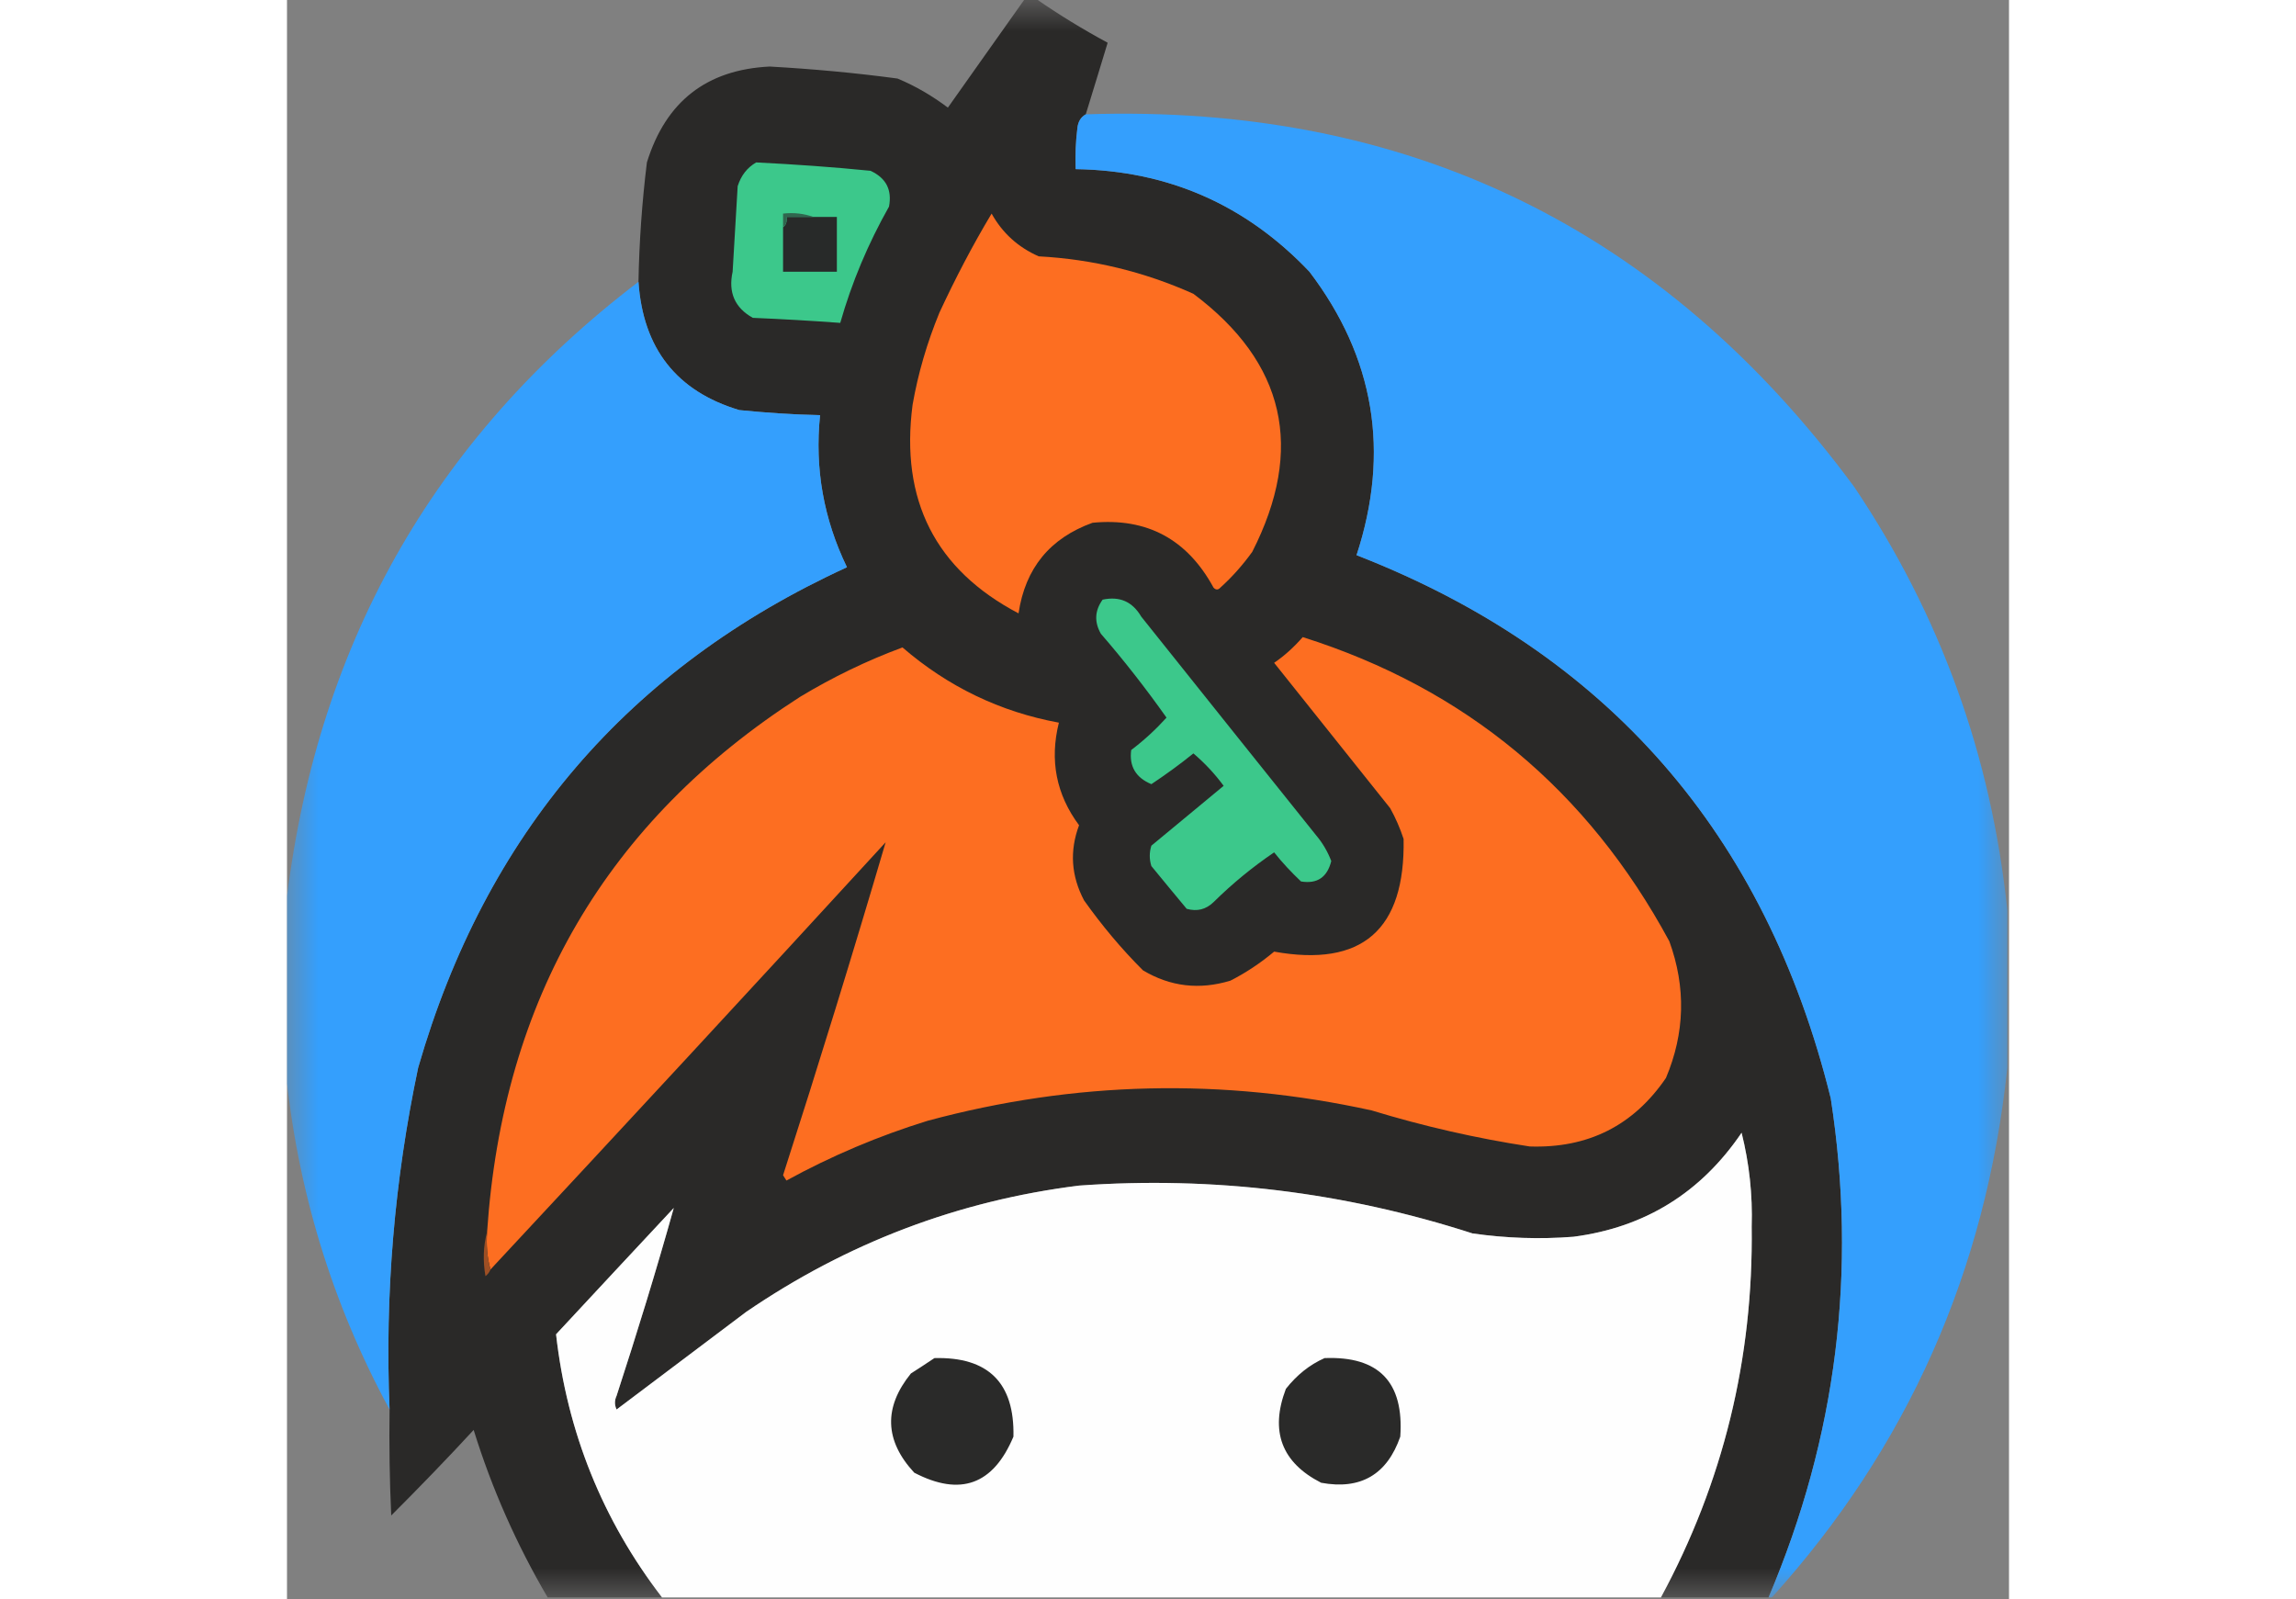
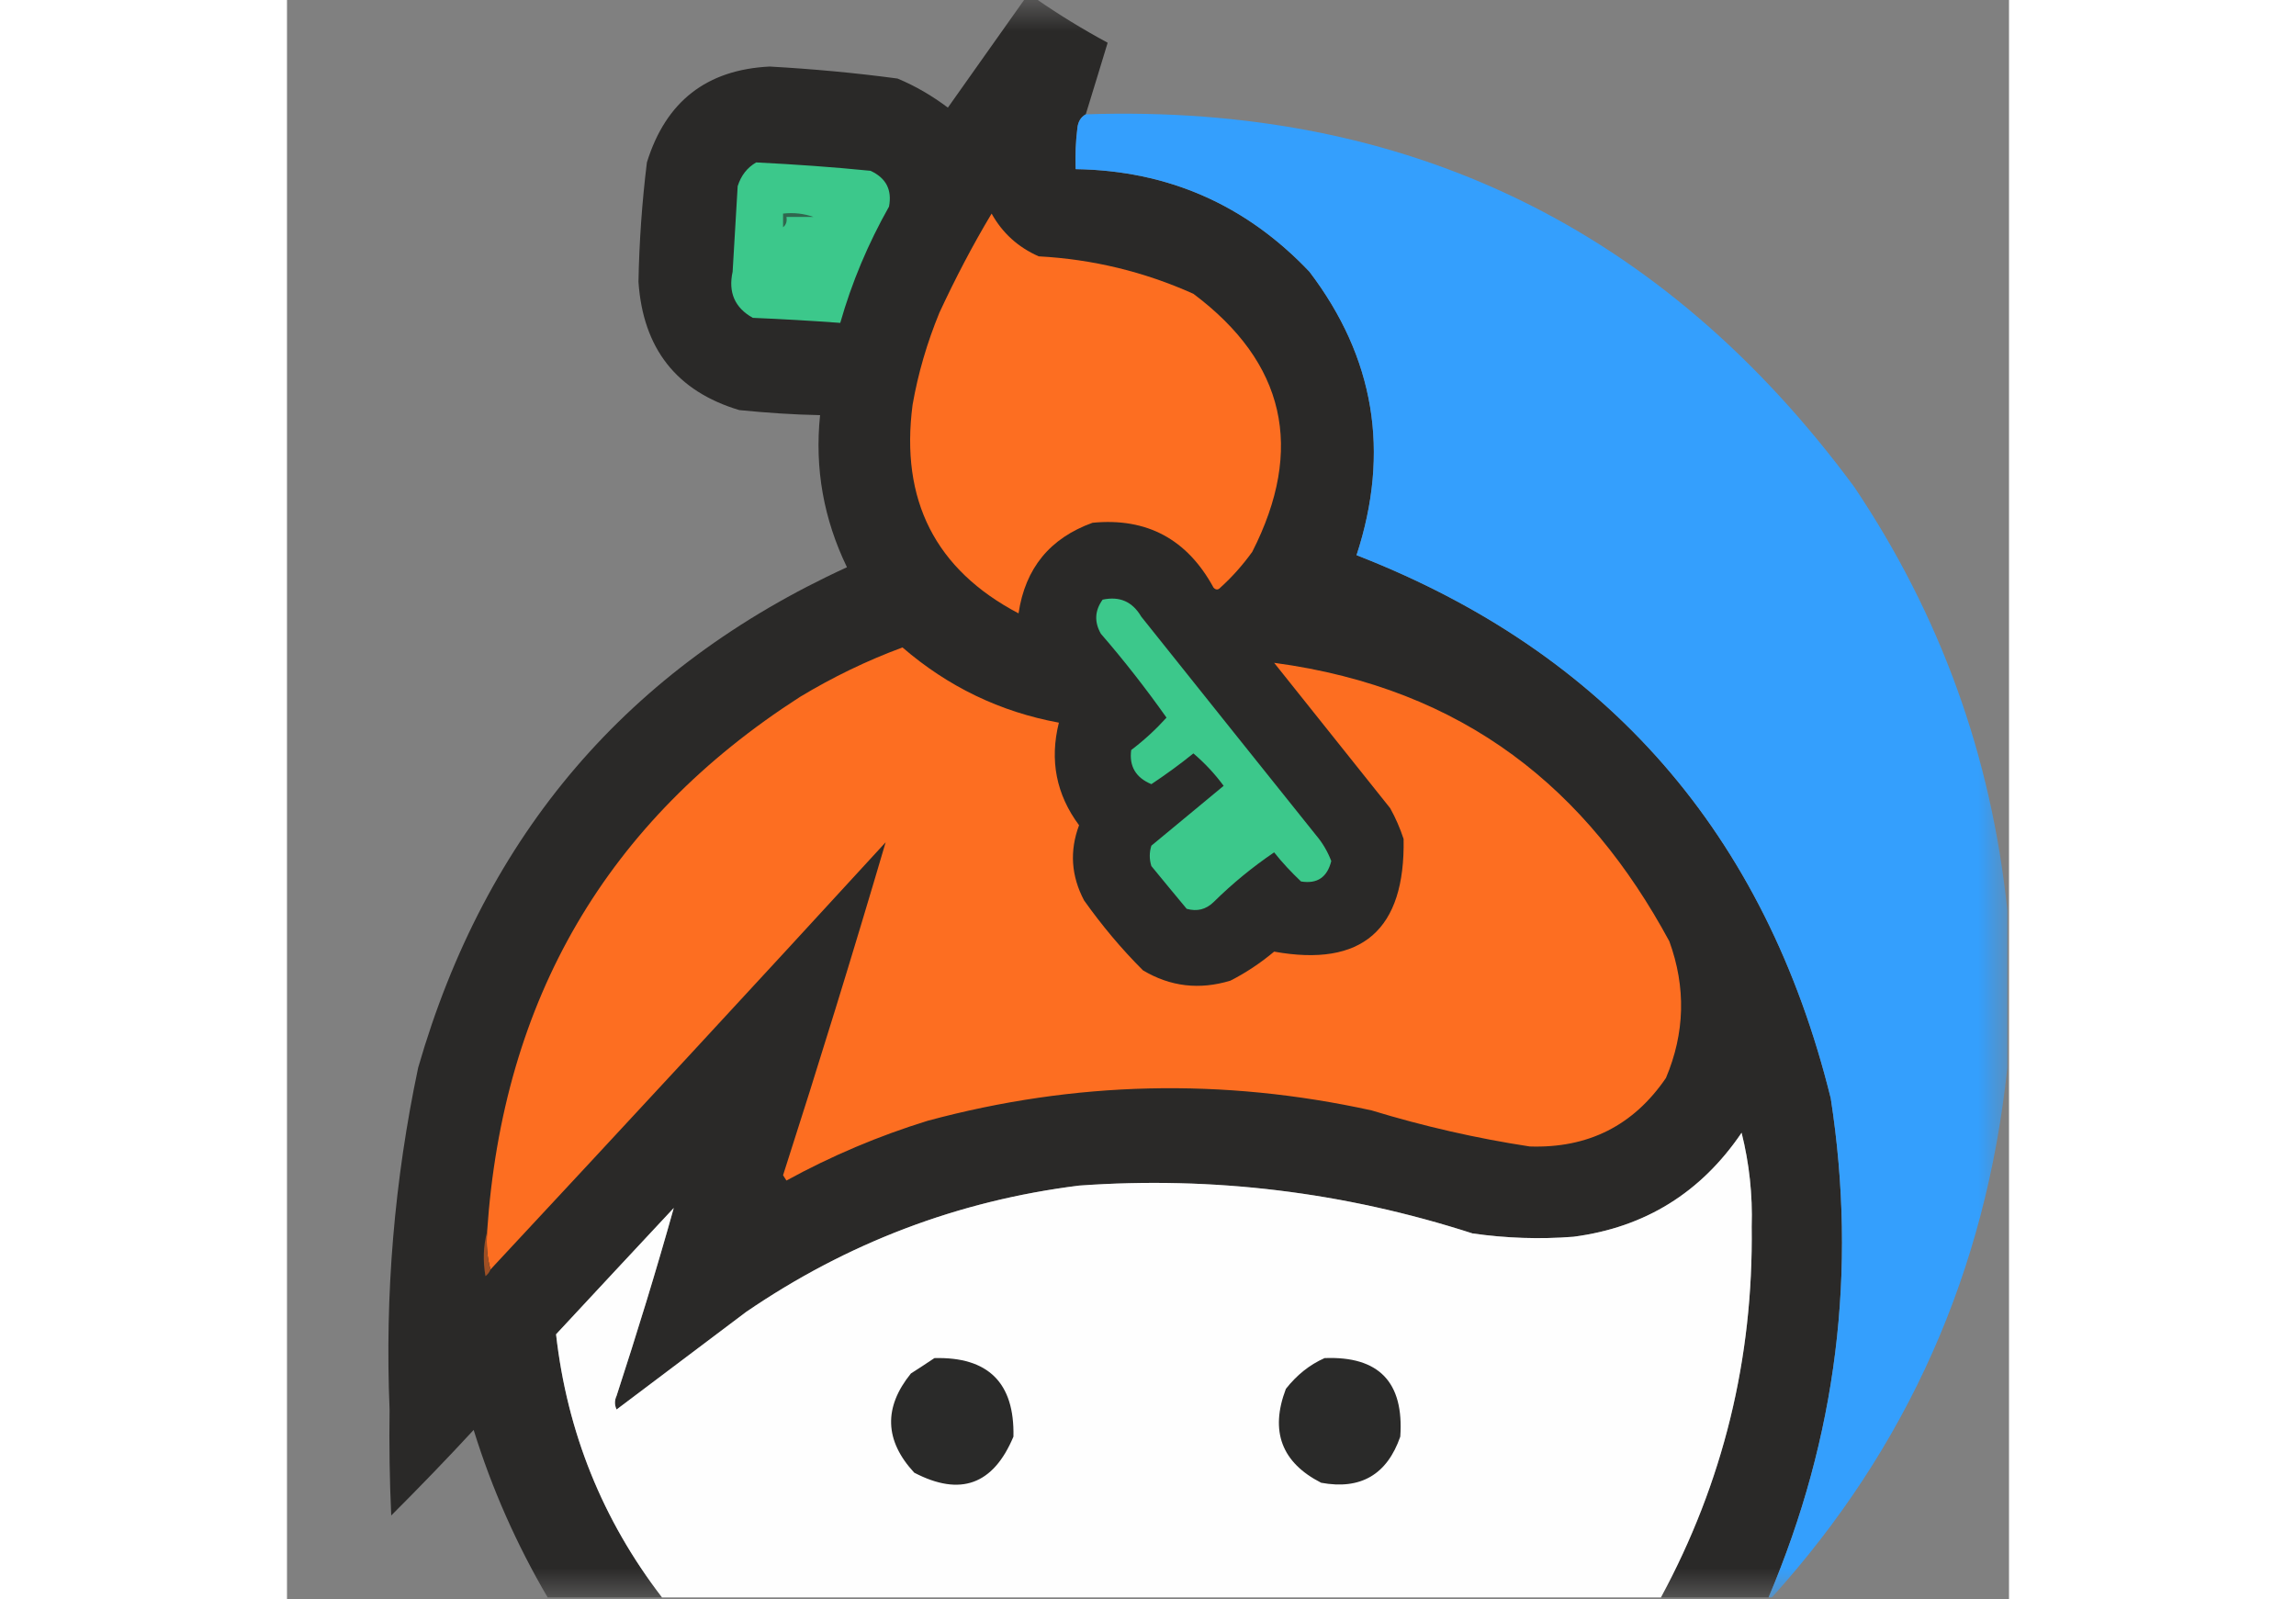
<svg xmlns="http://www.w3.org/2000/svg" xmlns:xlink="http://www.w3.org/1999/xlink" width="28pt" height="26" viewBox="0 0 28 26" version="1.1">
  <rect x="0" y="0" width="28" height="26" fill="#808080" stroke="none" />
  <defs>
    <filter id="alpha" filterUnits="objectBoundingBox" x="0%" y="0%" width="100%" height="100%">
      <feColorMatrix type="matrix" in="SourceGraphic" values="0 0 0 0 1 0 0 0 0 1 0 0 0 0 1 0 0 0 1 0" />
    </filter>
    <mask id="mask0">
      <g filter="url(#alpha)">
        <rect x="0" y="0" width="28" height="26" style="fill:rgb(0%,0%,0%);fill-opacity:0.996;stroke:none;" />
      </g>
    </mask>
    <clipPath id="clip1">
      <rect x="0" y="0" width="28" height="26" />
    </clipPath>
    <g id="surface5" clip-path="url(#clip1)">
      <path style=" stroke:none;fill-rule:evenodd;fill:rgb(16.078%,15.686%,15.294%);fill-opacity:1;" d="M 12.004 -0.027 C 12.059 -0.027 12.113 -0.027 12.168 -0.027 C 12.543 0.234 12.934 0.473 13.344 0.695 C 13.227 1.078 13.109 1.469 12.988 1.859 C 12.906 1.906 12.863 1.98 12.852 2.082 C 12.824 2.305 12.816 2.527 12.824 2.75 C 14.324 2.773 15.59 3.328 16.625 4.418 C 17.684 5.812 17.941 7.348 17.391 9.027 C 21.469 10.613 24.039 13.559 25.102 17.859 C 25.535 20.664 25.199 23.367 24.09 25.973 C 23.508 25.973 22.922 25.973 22.34 25.973 C 23.352 24.102 23.844 22.09 23.816 19.945 C 23.832 19.426 23.777 18.918 23.652 18.418 C 22.992 19.391 22.082 19.957 20.918 20.109 C 20.371 20.152 19.824 20.133 19.277 20.055 C 17.195 19.383 15.062 19.121 12.879 19.277 C 10.91 19.523 9.105 20.211 7.465 21.332 C 6.762 21.859 6.062 22.391 5.359 22.918 C 5.324 22.844 5.324 22.77 5.359 22.695 C 5.691 21.676 6.004 20.66 6.289 19.641 C 5.652 20.324 5.012 21.008 4.375 21.695 C 4.555 23.285 5.129 24.711 6.098 25.973 C 5.477 25.973 4.859 25.973 4.238 25.973 C 3.734 25.113 3.332 24.207 3.035 23.25 C 2.602 23.719 2.152 24.184 1.695 24.641 C 1.668 24.066 1.66 23.492 1.668 22.918 C 1.59 21.043 1.746 19.191 2.133 17.359 C 3.227 13.562 5.551 10.852 9.105 9.223 C 8.727 8.441 8.578 7.621 8.668 6.75 C 8.23 6.742 7.793 6.711 7.355 6.668 C 6.336 6.363 5.789 5.668 5.715 4.582 C 5.727 3.934 5.773 3.285 5.852 2.641 C 6.16 1.648 6.824 1.133 7.848 1.082 C 8.543 1.121 9.234 1.184 9.926 1.277 C 10.219 1.398 10.492 1.559 10.746 1.75 C 11.164 1.156 11.586 0.566 12.004 -0.027 Z M 12.004 -0.027 " />
    </g>
    <mask id="mask1">
      <g filter="url(#alpha)">
        <rect x="0" y="0" width="28" height="26" style="fill:rgb(0%,0%,0%);fill-opacity:0.992;stroke:none;" />
      </g>
    </mask>
    <clipPath id="clip2">
      <rect x="0" y="0" width="28" height="26" />
    </clipPath>
    <g id="surface8" clip-path="url(#clip2)">
      <path style=" stroke:none;fill-rule:evenodd;fill:rgb(20%,62.353%,99.608%);fill-opacity:1;" d="M 12.988 1.859 C 18.207 1.684 22.375 3.703 25.484 7.918 C 26.883 10 27.715 12.297 27.973 14.805 C 27.973 15.656 27.973 16.508 27.973 17.359 C 27.625 20.668 26.348 23.535 24.145 25.973 C 24.125 25.973 24.109 25.973 24.09 25.973 C 25.199 23.367 25.535 20.664 25.102 17.859 C 24.039 13.559 21.469 10.613 17.391 9.027 C 17.941 7.348 17.684 5.812 16.625 4.418 C 15.59 3.328 14.324 2.773 12.824 2.75 C 12.816 2.527 12.824 2.305 12.852 2.082 C 12.863 1.98 12.906 1.906 12.988 1.859 Z M 12.988 1.859 " />
    </g>
    <mask id="mask2">
      <g filter="url(#alpha)">
        <rect x="0" y="0" width="28" height="26" style="fill:rgb(0%,0%,0%);fill-opacity:0.992;stroke:none;" />
      </g>
    </mask>
    <clipPath id="clip3">
-       <rect x="0" y="0" width="28" height="26" />
-     </clipPath>
+       </clipPath>
    <g id="surface11" clip-path="url(#clip3)">
      <path style=" stroke:none;fill-rule:evenodd;fill:rgb(20%,62.353%,99.608%);fill-opacity:1;" d="M 5.715 4.582 C 5.789 5.668 6.336 6.363 7.355 6.668 C 7.793 6.711 8.23 6.742 8.668 6.75 C 8.578 7.621 8.727 8.441 9.105 9.223 C 5.551 10.852 3.227 13.562 2.133 17.359 C 1.746 19.191 1.59 21.043 1.668 22.918 C 0.727 21.184 0.164 19.328 -0.027 17.359 C -0.027 16.508 -0.027 15.656 -0.027 14.805 C 0.445 10.551 2.359 7.141 5.715 4.582 Z M 5.715 4.582 " />
    </g>
  </defs>
  <g id="surface1">
    <use xlink:href="#surface5" mask="url(#mask0)" />
    <use xlink:href="#surface8" mask="url(#mask1)" />
    <path style=" stroke:none;fill-rule:evenodd;fill:rgb(23.529%,78.431%,54.51%);fill-opacity:1;" d="M 7.629 2.641 C 8.25 2.672 8.871 2.715 9.488 2.777 C 9.742 2.895 9.84 3.086 9.789 3.359 C 9.449 3.961 9.184 4.59 8.996 5.25 C 8.523 5.215 8.051 5.188 7.574 5.168 C 7.281 5.004 7.172 4.754 7.246 4.418 C 7.273 3.953 7.301 3.492 7.328 3.027 C 7.383 2.855 7.48 2.727 7.629 2.641 Z M 7.629 2.641 " />
-     <path style=" stroke:none;fill-rule:evenodd;fill:rgb(15.686%,16.471%,16.078%);fill-opacity:1;" d="M 8.559 3.527 C 8.688 3.527 8.812 3.527 8.941 3.527 C 8.941 3.824 8.941 4.121 8.941 4.418 C 8.648 4.418 8.359 4.418 8.066 4.418 C 8.066 4.176 8.066 3.934 8.066 3.695 C 8.117 3.656 8.133 3.598 8.121 3.527 C 8.266 3.527 8.414 3.527 8.559 3.527 Z M 8.559 3.527 " />
    <path style=" stroke:none;fill-rule:evenodd;fill:rgb(99.216%,43.137%,12.941%);fill-opacity:1;" d="M 11.457 3.473 C 11.633 3.789 11.887 4.02 12.223 4.168 C 13.098 4.215 13.938 4.418 14.738 4.777 C 16.23 5.895 16.551 7.293 15.695 8.973 C 15.543 9.184 15.371 9.379 15.176 9.555 C 15.141 9.594 15.102 9.594 15.066 9.555 C 14.637 8.766 13.98 8.414 13.098 8.5 C 12.406 8.75 12.004 9.238 11.895 9.973 C 10.543 9.262 9.969 8.133 10.172 6.582 C 10.262 6.066 10.41 5.566 10.609 5.082 C 10.867 4.527 11.148 3.988 11.457 3.473 Z M 11.457 3.473 " />
    <path style=" stroke:none;fill-rule:evenodd;fill:rgb(18.824%,40%,30.588%);fill-opacity:1;" d="M 8.559 3.527 C 8.414 3.527 8.266 3.527 8.121 3.527 C 8.133 3.598 8.117 3.656 8.066 3.695 C 8.066 3.621 8.066 3.547 8.066 3.473 C 8.242 3.453 8.406 3.473 8.559 3.527 Z M 8.559 3.527 " />
    <use xlink:href="#surface11" mask="url(#mask2)" />
    <path style=" stroke:none;fill-rule:evenodd;fill:rgb(23.529%,78.431%,54.51%);fill-opacity:1;" d="M 13.262 9.75 C 13.539 9.691 13.746 9.781 13.891 10.027 C 14.84 11.215 15.785 12.398 16.734 13.582 C 16.84 13.707 16.922 13.848 16.98 14 C 16.914 14.266 16.75 14.375 16.488 14.332 C 16.332 14.184 16.184 14.027 16.051 13.859 C 15.699 14.098 15.371 14.367 15.066 14.668 C 14.941 14.789 14.797 14.824 14.629 14.777 C 14.438 14.547 14.246 14.316 14.055 14.082 C 14.02 13.973 14.02 13.859 14.055 13.75 C 14.445 13.426 14.84 13.102 15.23 12.777 C 15.086 12.582 14.922 12.406 14.738 12.25 C 14.516 12.43 14.289 12.594 14.055 12.75 C 13.801 12.645 13.691 12.457 13.727 12.195 C 13.938 12.035 14.129 11.859 14.301 11.668 C 13.969 11.199 13.613 10.742 13.234 10.305 C 13.125 10.113 13.133 9.93 13.262 9.75 Z M 13.262 9.75 " />
-     <path style=" stroke:none;fill-rule:evenodd;fill:rgb(99.216%,43.137%,12.941%);fill-opacity:1;" d="M 3.309 20.641 C 3.254 20.445 3.238 20.242 3.254 20.027 C 3.508 16.246 5.203 13.348 8.34 11.332 C 8.871 11.012 9.426 10.742 10.008 10.527 C 10.746 11.164 11.594 11.574 12.551 11.75 C 12.398 12.363 12.508 12.918 12.879 13.418 C 12.723 13.836 12.75 14.242 12.961 14.641 C 13.25 15.047 13.566 15.426 13.918 15.777 C 14.363 16.043 14.836 16.098 15.34 15.945 C 15.594 15.816 15.832 15.656 16.051 15.473 C 17.48 15.73 18.184 15.121 18.156 13.641 C 18.098 13.465 18.027 13.301 17.938 13.141 C 17.309 12.352 16.68 11.566 16.051 10.777 C 16.223 10.66 16.375 10.52 16.516 10.359 C 19.16 11.195 21.148 12.844 22.477 15.305 C 22.75 16.055 22.73 16.797 22.422 17.527 C 21.891 18.305 21.152 18.672 20.207 18.641 C 19.336 18.508 18.48 18.312 17.637 18.055 C 15.215 17.523 12.809 17.578 10.418 18.223 C 9.621 18.469 8.855 18.793 8.121 19.195 C 8.102 19.168 8.086 19.141 8.066 19.109 C 8.645 17.309 9.203 15.5 9.734 13.695 C 7.602 16.02 5.457 18.336 3.309 20.641 Z M 3.309 20.641 " />
+     <path style=" stroke:none;fill-rule:evenodd;fill:rgb(99.216%,43.137%,12.941%);fill-opacity:1;" d="M 3.309 20.641 C 3.254 20.445 3.238 20.242 3.254 20.027 C 3.508 16.246 5.203 13.348 8.34 11.332 C 8.871 11.012 9.426 10.742 10.008 10.527 C 10.746 11.164 11.594 11.574 12.551 11.75 C 12.398 12.363 12.508 12.918 12.879 13.418 C 12.723 13.836 12.75 14.242 12.961 14.641 C 13.25 15.047 13.566 15.426 13.918 15.777 C 14.363 16.043 14.836 16.098 15.34 15.945 C 15.594 15.816 15.832 15.656 16.051 15.473 C 17.48 15.73 18.184 15.121 18.156 13.641 C 18.098 13.465 18.027 13.301 17.938 13.141 C 17.309 12.352 16.68 11.566 16.051 10.777 C 19.16 11.195 21.148 12.844 22.477 15.305 C 22.75 16.055 22.73 16.797 22.422 17.527 C 21.891 18.305 21.152 18.672 20.207 18.641 C 19.336 18.508 18.48 18.312 17.637 18.055 C 15.215 17.523 12.809 17.578 10.418 18.223 C 9.621 18.469 8.855 18.793 8.121 19.195 C 8.102 19.168 8.086 19.141 8.066 19.109 C 8.645 17.309 9.203 15.5 9.734 13.695 C 7.602 16.02 5.457 18.336 3.309 20.641 Z M 3.309 20.641 " />
    <path style=" stroke:none;fill-rule:evenodd;fill:rgb(99.608%,99.608%,99.608%);fill-opacity:1;" d="M 22.34 25.973 C 16.926 25.973 11.512 25.973 6.098 25.973 C 5.129 24.711 4.555 23.285 4.375 21.695 C 5.012 21.008 5.652 20.324 6.289 19.641 C 6.004 20.66 5.691 21.676 5.359 22.695 C 5.324 22.77 5.324 22.844 5.359 22.918 C 6.062 22.391 6.762 21.859 7.465 21.332 C 9.105 20.211 10.91 19.523 12.879 19.277 C 15.062 19.121 17.195 19.383 19.277 20.055 C 19.824 20.133 20.371 20.152 20.918 20.109 C 22.082 19.957 22.992 19.391 23.652 18.418 C 23.777 18.918 23.832 19.426 23.816 19.945 C 23.844 22.09 23.352 24.102 22.34 25.973 Z M 22.34 25.973 " />
    <path style=" stroke:none;fill-rule:evenodd;fill:rgb(61.961%,30.98%,14.118%);fill-opacity:1;" d="M 3.254 20.027 C 3.238 20.242 3.254 20.445 3.309 20.641 C 3.293 20.684 3.266 20.719 3.227 20.75 C 3.184 20.5 3.191 20.258 3.254 20.027 Z M 3.254 20.027 " />
    <path style=" stroke:none;fill-rule:evenodd;fill:rgb(16.471%,16.471%,16.078%);fill-opacity:1;" d="M 10.527 22.082 C 11.402 22.059 11.832 22.484 11.812 23.359 C 11.484 24.141 10.949 24.336 10.199 23.945 C 9.715 23.422 9.699 22.883 10.145 22.332 C 10.277 22.25 10.402 22.164 10.527 22.082 Z M 10.527 22.082 " />
    <path style=" stroke:none;fill-rule:evenodd;fill:rgb(16.471%,16.471%,16.078%);fill-opacity:1;" d="M 16.871 22.082 C 17.754 22.047 18.164 22.473 18.102 23.359 C 17.887 23.977 17.457 24.227 16.816 24.109 C 16.172 23.781 15.98 23.27 16.242 22.582 C 16.418 22.359 16.625 22.191 16.871 22.082 Z M 16.871 22.082 " />
  </g>
</svg>